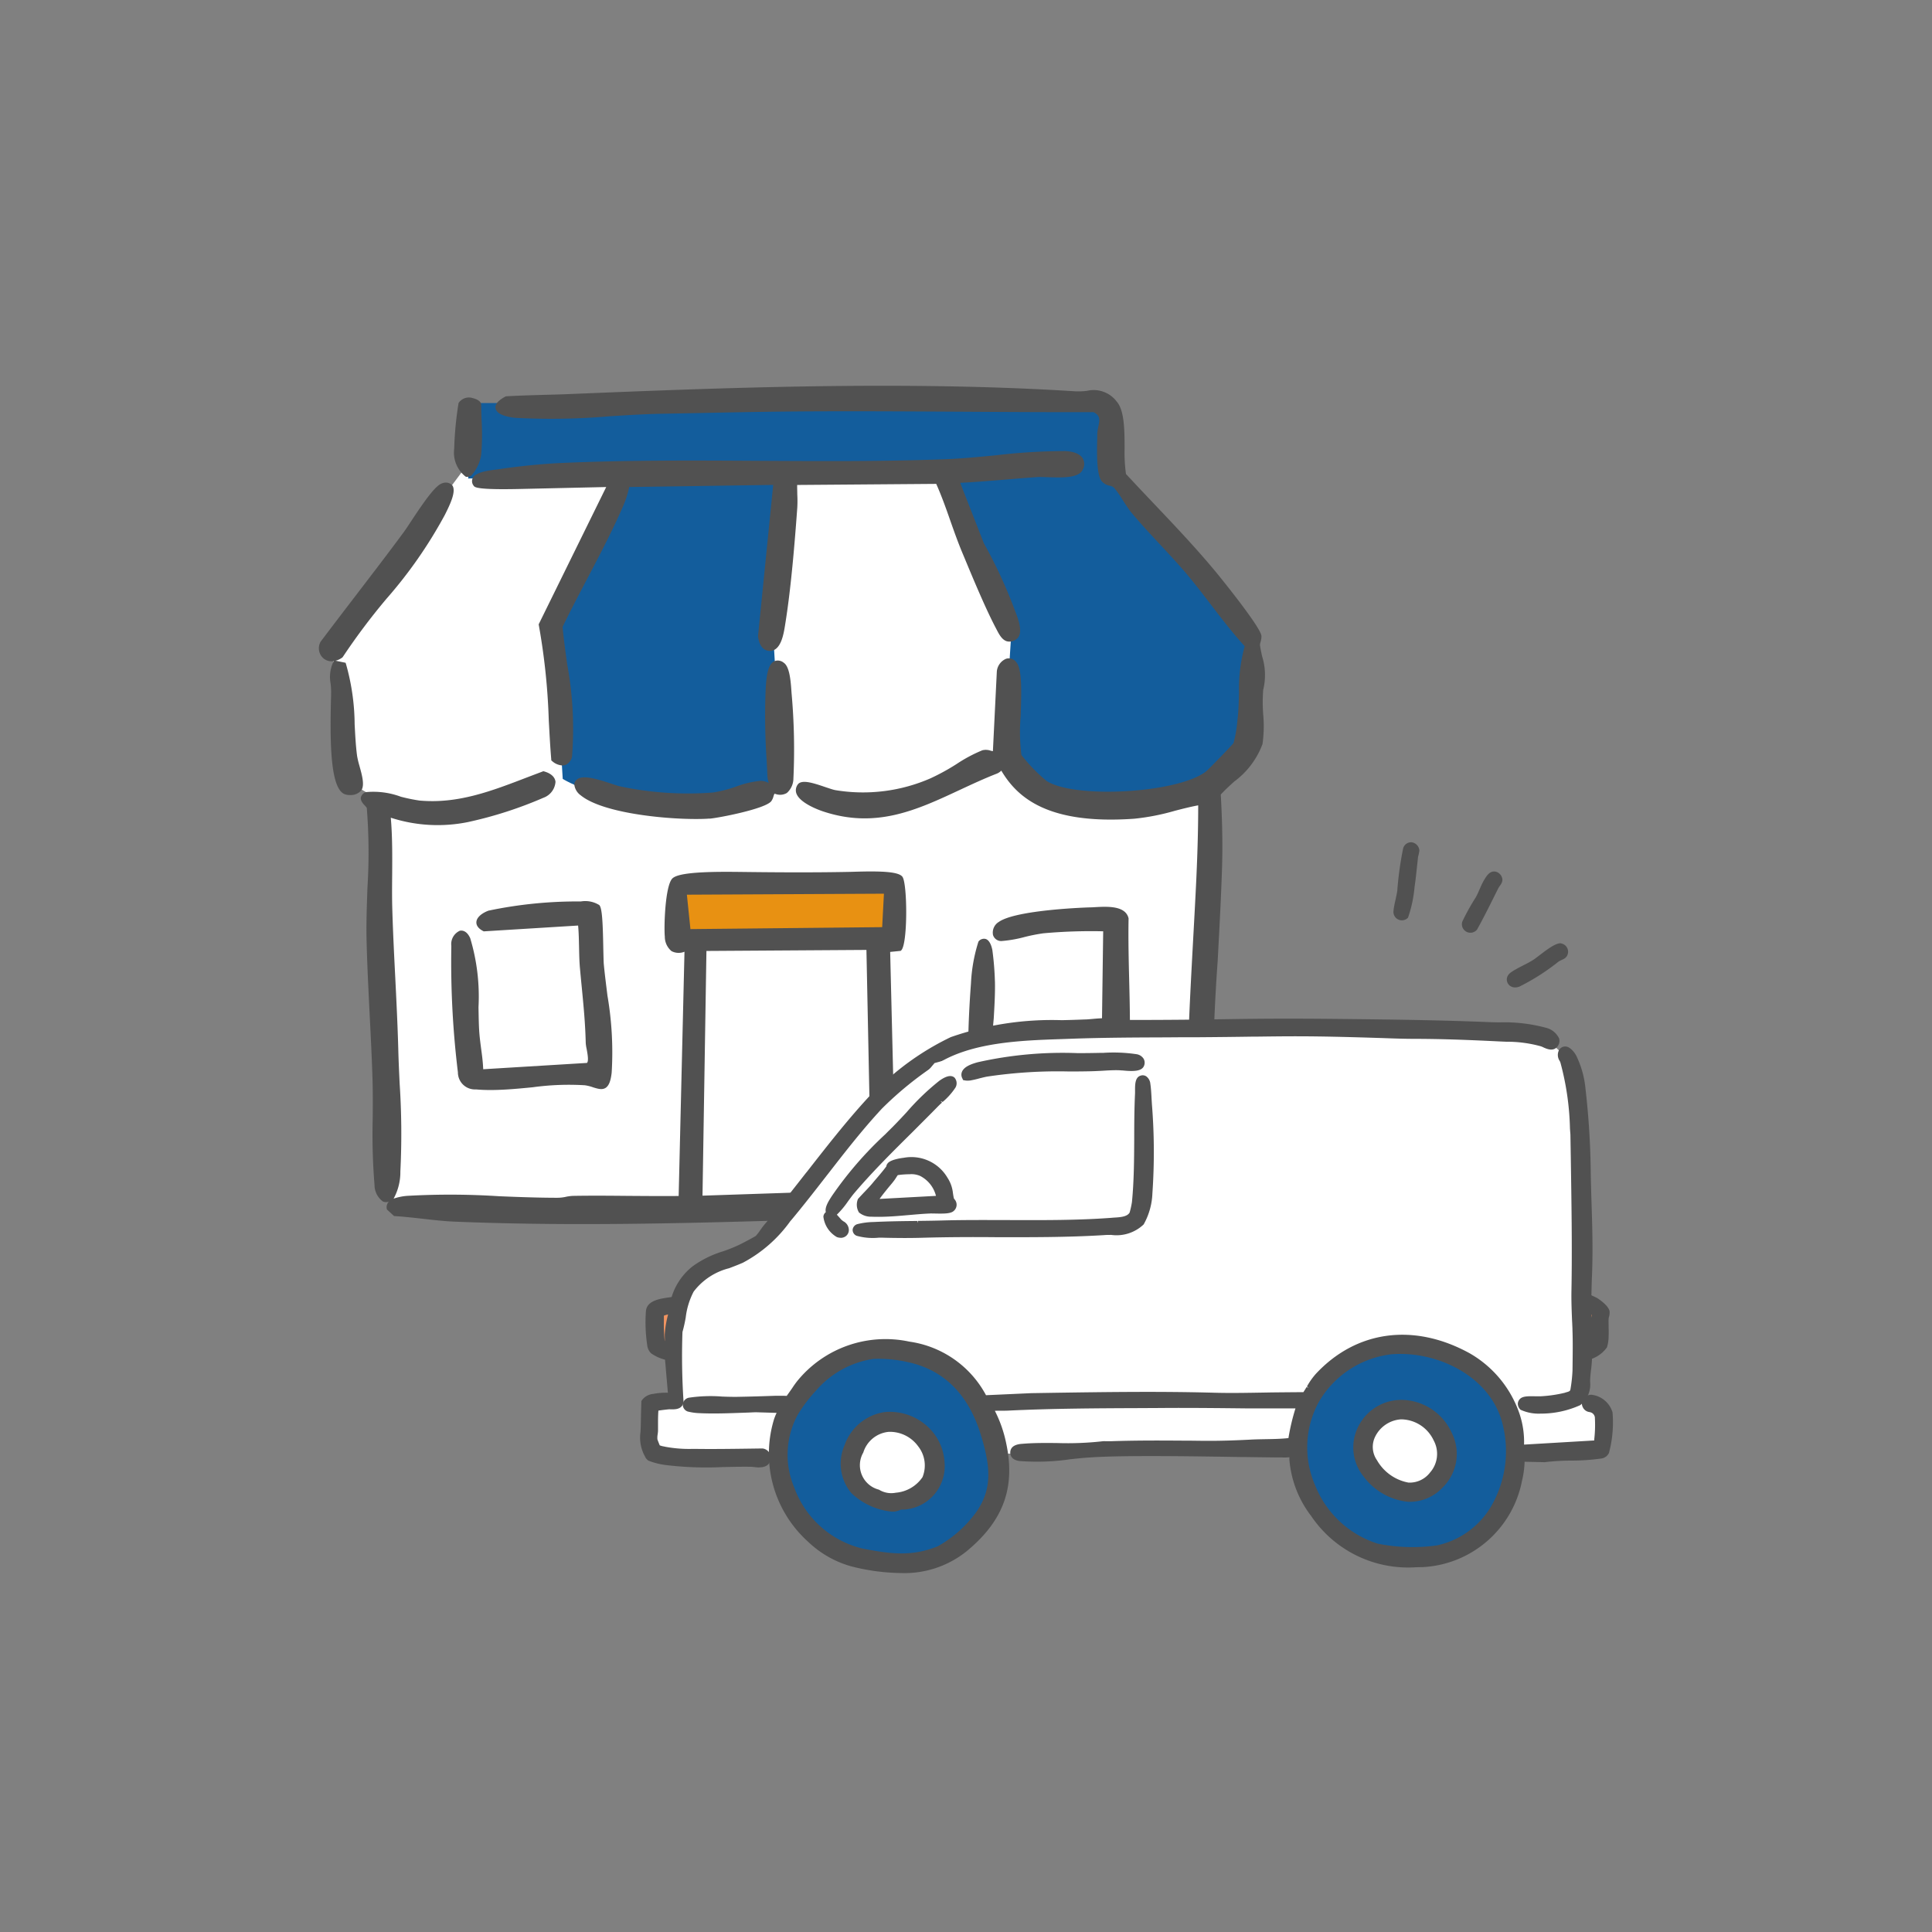
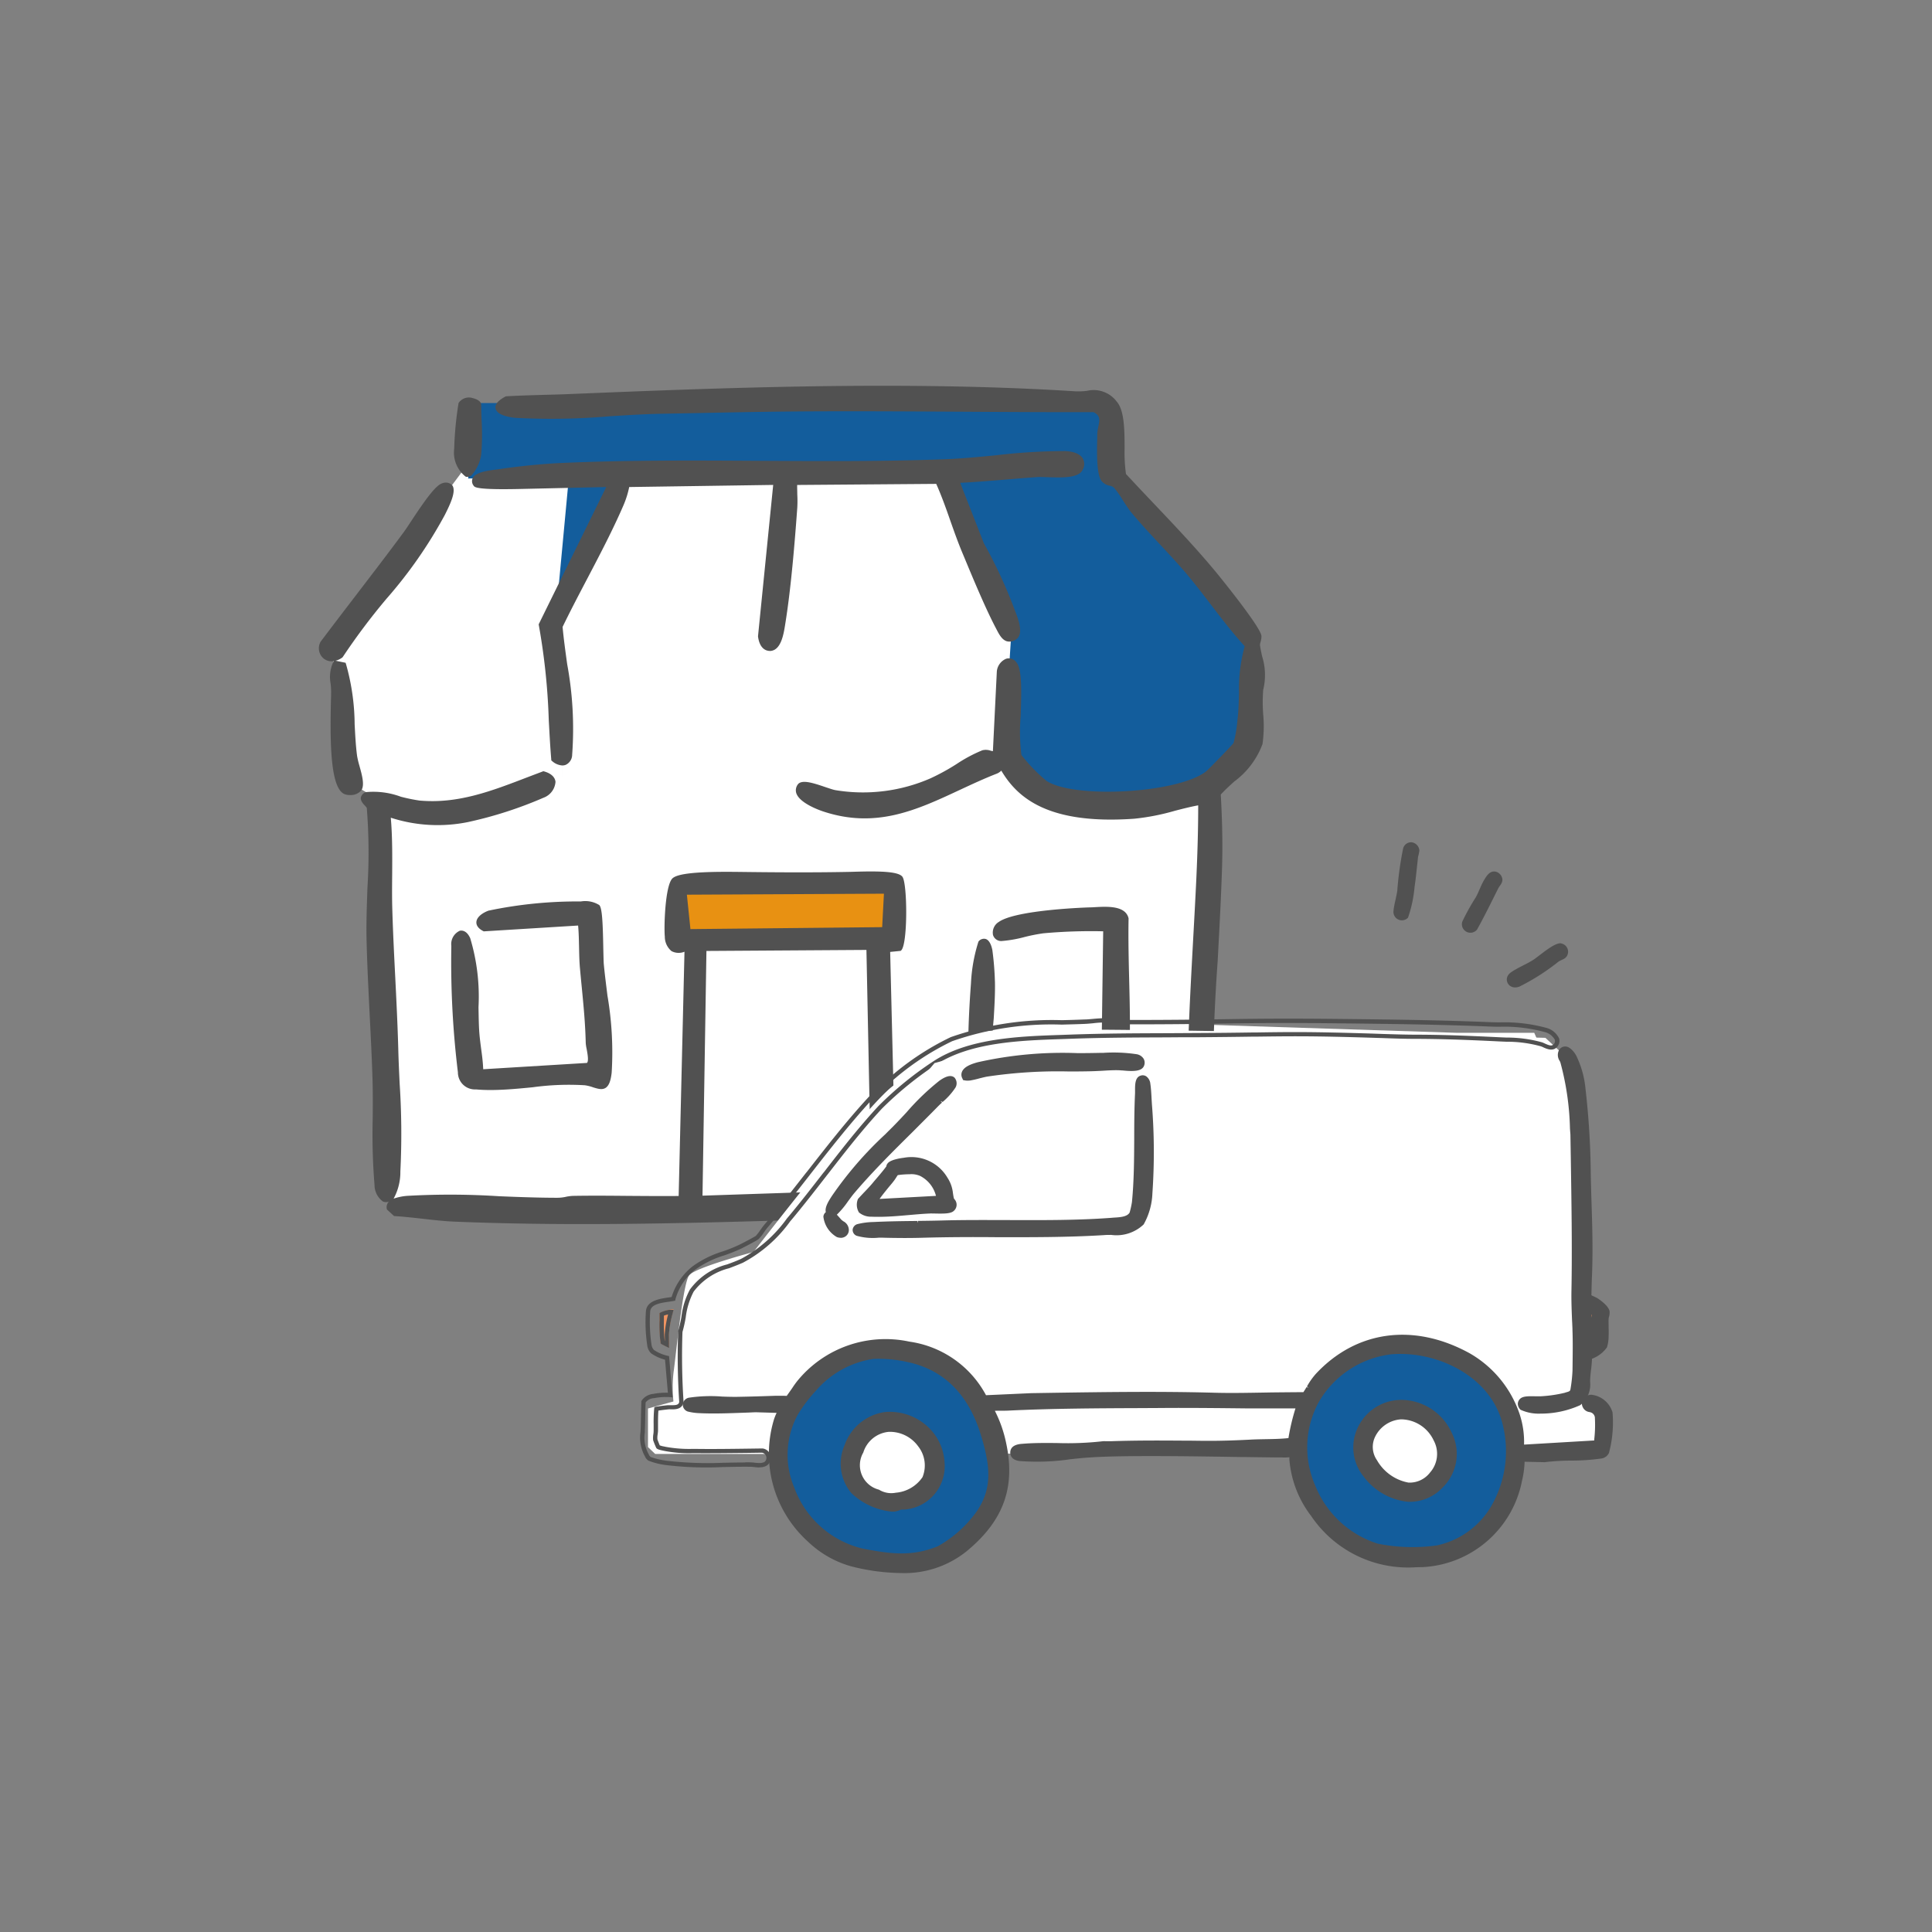
<svg xmlns="http://www.w3.org/2000/svg" width="140" height="140" viewBox="0 0 140 140">
  <rect x="0" y="0" width="140" height="140" fill="#808080" stroke="none" />
  <defs>
    <clipPath id="clip-path">
      <rect id="長方形_53685" data-name="長方形 53685" width="140" height="140" transform="translate(0.283 -0.363)" fill="#fff" stroke="#707070" stroke-width="1" />
    </clipPath>
  </defs>
  <g id="グループ_66490" data-name="グループ 66490" transform="translate(14 0.363)">
    <g id="グループ_66488" data-name="グループ 66488" transform="translate(-0.283)">
      <g id="マスクグループ_66047" data-name="マスクグループ 66047" transform="translate(-14)" clip-path="url(#clip-path)">
        <g id="グループ_66491" data-name="グループ 66491" transform="translate(23.397 27.592)">
          <path id="パス_168958" data-name="パス 168958" d="M88.031,56.45l-.924,16.964,18.595.6h5.617l1.425,3.257,1.676,22.687,1.6,1.279v2.795l-6.582.5-5.789,3.916s-4.478.929-4.975,0a33.509,33.509,0,0,0-2.435-3.254l-2.4-1.162-21.641.5s-5.731,6.927-6.525,6.708-6.924-2.326-6.924-2.326l-1.455-4.382H47.618l-.522-.5v-2.795l2.77-.766L57.781,86.33H47.1l-9.019.795L28.39,86.33l-.631-1.524V57.145S25.52,56.114,25,55.236s-.749-9.334-.749-9.334L33.889,33l43.638-1.635L80.444,33,90.49,45.248s.608,7.091,0,8.112A30.887,30.887,0,0,1,88.031,56.45Z" transform="translate(-23.255 -27.127)" fill="#fff" />
          <path id="パス_168919" data-name="パス 168919" d="M3.122.312l-.43,5.468L49.22,5.205,48.855.312Z" transform="translate(8.118 0.939)" fill="#135d9c" />
          <g id="グループ_65917" data-name="グループ 65917" transform="translate(0 0)">
            <g id="グループ_65919" data-name="グループ 65919">
-               <path id="パス_168920" data-name="パス 168920" d="M9.591,1.44,4.232,13l.674,11.144s2.931,1.891,8.832,1.891,7.045-1.839,7.045-1.839l-.622-10.458,1.152-12.3Z" transform="translate(12.757 4.341)" fill="#135d9c" />
+               <path id="パス_168920" data-name="パス 168920" d="M9.591,1.44,4.232,13l.674,11.144l-.622-10.458,1.152-12.3Z" transform="translate(12.757 4.341)" fill="#135d9c" />
              <path id="パス_168921" data-name="パス 168921" d="M11.274,2.692l4.882,11.662L15.594,23s1.148,3.352,9.791,3.352S33.819,19.3,33.819,19.3l-.209-4.781L23.293,1.335Z" transform="translate(33.985 4.024)" fill="#135d9c" />
              <rect id="長方形_53504" data-name="長方形 53504" width="15.933" height="4.01" transform="translate(25.941 35.925)" fill="#e89112" />
              <path id="パス_168922" data-name="パス 168922" d="M56.521,60.121a28.561,28.561,0,0,0,5.3.02c.578-.072,1.02-1.028,1.044-1.517a5.323,5.323,0,0,0-.145-1.124,7.728,7.728,0,0,1-.141-.879,138.922,138.922,0,0,1,.273-14.934c.116-2.18.241-4.44.313-6.664.056-1.638.024-3.408-.088-5.4.269-.3.606-.61.963-.935A5.968,5.968,0,0,0,66.1,25.966a9.3,9.3,0,0,0,.052-2.148,11.483,11.483,0,0,1,0-1.786,4.525,4.525,0,0,0-.076-2.417c-.064-.281-.12-.55-.157-.811a.722.722,0,0,1,.044-.249,1.34,1.34,0,0,0,.06-.43c-.068-.69-3.3-4.633-3.332-4.669-1.389-1.674-2.914-3.284-4.392-4.841-.7-.739-1.4-1.477-2.092-2.224a11.309,11.309,0,0,1-.1-1.827c0-1.369-.012-2.782-.574-3.424A2.09,2.09,0,0,0,53.385.366,4.98,4.98,0,0,1,52.522.4C40.122-.389,26.745.157,15.995.595c-.614.028-1.232.044-1.847.06-.935.028-1.9.052-2.854.108l-.06.02c-.538.289-.767.574-.707.863.108.522,1.132.65,1.441.678a49.051,49.051,0,0,0,6.9-.12c1.317-.08,2.557-.157,3.709-.177l2.545-.048c1.831-.04,3.661-.076,5.468-.1,4.572-.056,9.225-.024,13.725,0,3.131.02,6.363.04,9.542.032.51.257.446.574.349,1.044a3.063,3.063,0,0,0-.08.558l0,.225c-.04,1.381-.028,2.722.317,3.171a1.028,1.028,0,0,0,.582.333.691.691,0,0,1,.309.136,6.5,6.5,0,0,1,.634.9c.225.341.454.7.638.919.658.787,1.369,1.55,2.051,2.284.654.7,1.325,1.421,1.951,2.16.606.723,1.192,1.485,1.758,2.224.771,1.008,1.57,2.051,2.445,3.007a11.529,11.529,0,0,0-.413,3.372c-.016.622-.032,1.265-.1,1.871l-.012.084A9.284,9.284,0,0,1,64,25.89c-.1.149-1.819,1.923-2,2.063-2.027,1.562-9.47,2-11.542.686a11.767,11.767,0,0,1-1.827-1.887,13.273,13.273,0,0,1-.056-2.794c.06-1.77.116-3.44-.321-3.934a.669.669,0,0,0-.727-.245,1.105,1.105,0,0,0-.678.923l-.285,5.777a1.4,1.4,0,0,1-.177-.04,1.032,1.032,0,0,0-.582-.028,10.657,10.657,0,0,0-1.875,1,16,16,0,0,1-1.863,1.024,12.215,12.215,0,0,1-6.937.863c-.161-.032-.426-.124-.707-.217-.927-.317-1.61-.522-1.939-.257a.7.7,0,0,0-.177.662c.2.735,1.642,1.253,1.927,1.349,3.846,1.289,6.8-.088,9.932-1.55.871-.405,1.774-.827,2.694-1.184a.984.984,0,0,0,.313-.213c1.132,1.9,3.3,3.934,9.631,3.485a16.479,16.479,0,0,0,2.927-.57c.558-.145,1.136-.293,1.71-.4,0,1.562-.04,3.216-.136,5.331-.072,1.53-.157,3.059-.241,4.593-.277,5.106-.566,10.389-.345,15.6.024.546.116,1.164.2,1.766.024.149.044.293.064.434l-21.445.08-.418-17.182.759-.076.036-.032c.486-.43.458-4.8.1-5.327-.261-.393-1.6-.434-3.537-.373l-.313.008c-2.854.056-5.588.032-8.141,0h-.092c-2.79-.032-4.251.12-4.6.482-.53.554-.61,3.565-.542,4.2a1.361,1.361,0,0,0,.486,1.06,1.112,1.112,0,0,0,.939.044l-.422,17.7c-1.224.012-2.465,0-3.669-.008-1.309-.012-2.662-.024-3.994,0a3.205,3.205,0,0,0-.566.08A2.872,2.872,0,0,1,15,58.84c-1.321,0-2.8-.052-4.223-.112a55.229,55.229,0,0,0-6.56-.032,3.809,3.809,0,0,0-1.08.209,4.015,4.015,0,0,0,.49-1.979,55.114,55.114,0,0,0-.052-6.359c-.04-.851-.08-1.694-.1-2.529-.048-1.742-.136-3.509-.221-5.215-.08-1.574-.161-3.2-.209-4.8-.028-.863-.02-1.742-.012-2.593.008-1.353.02-2.75-.1-4.131a11.014,11.014,0,0,0,5.608.313,29.358,29.358,0,0,0,5.452-1.758,1.326,1.326,0,0,0,.875-1.152c-.016-.2-.153-.57-.831-.759l-.048-.012-.044.016-1.08.409c-2.6,1-5.054,1.955-7.852,1.7a12.425,12.425,0,0,1-1.349-.277,5.713,5.713,0,0,0-2.537-.333.557.557,0,0,0-.361.373c-.044.241.145.45.3.614a1.24,1.24,0,0,1,.128.157,41.026,41.026,0,0,1,.048,5.781c-.048,1.349-.092,2.625-.064,3.806.044,1.823.141,3.685.229,5.488.076,1.485.153,3.027.2,4.532.028.883.024,1.855.016,2.882a45.348,45.348,0,0,0,.132,4.849,1.482,1.482,0,0,0,.61,1.184.618.618,0,0,0,.438.008l-.06.06a.561.561,0,0,0-.1.458l.008.048.522.482.052,0c.65.04,1.325.116,1.979.189.775.088,1.582.181,2.348.213,3.055.124,6.146.177,9.249.177,6.09,0,12.224-.193,18.222-.381,6.082-.193,12.364-.377,18.491-.381.971,0,1.967.068,3.019.136M37.753,58.278l-12.232.409.285-17.732L37.4,40.88Zm-13.364-21.4,14.279-.072L38.54,39.23l-13.894.141Z" transform="translate(2.271 0)" fill="#515151" />
              <path id="パス_168923" data-name="パス 168923" d="M43.73,3.065c.165-.012.417,0,.711.008,1.012.036,2.268.084,2.561-.522a.841.841,0,0,0,.02-.835c-.293-.478-1.064-.53-1.3-.534a42.976,42.976,0,0,0-5,.305c-1.208.116-2.453.237-3.589.281-4.484.173-9.053.145-13.476.12-4.737-.028-9.639-.06-14.448.157-1.333.06-3.039.229-4.568.458l-.157.02c-.763.092-1.5.233-1.678.63a.525.525,0,0,0,.08.546c.068.1.2.3,3.34.229l6.259-.141L7.592,13.736l.008.052a47.025,47.025,0,0,1,.723,6.9c.052.931.1,1.895.181,2.842l0,.064.048.04a1.224,1.224,0,0,0,.755.329.693.693,0,0,0,.241-.044.81.81,0,0,0,.47-.735,25.692,25.692,0,0,0-.361-6.56c-.132-.955-.257-1.863-.333-2.7.562-1.16,1.184-2.348,1.786-3.493.919-1.754,1.871-3.565,2.642-5.359a6.755,6.755,0,0,0,.4-1.285l10.434-.153L23.485,14.6c.084.707.422,1.088.919,1.064.755-.072.939-1.232,1.04-1.855l.012-.08c.413-2.533.686-5.841.875-8.442a8.791,8.791,0,0,0,0-.976c0-.221-.012-.45-.008-.674L36.4,3.559c.393.883.723,1.811,1.036,2.71.265.751.542,1.53.855,2.28l.173.413c.646,1.554,1.534,3.681,2.256,5.046l.06.116c.173.329.381.739.747.843a.793.793,0,0,0,.626-.116c.622-.373.209-1.449-.04-2.092l-.076-.2a34.643,34.643,0,0,0-2.184-4.693L38.138,3.483c1.124-.056,2.26-.153,3.364-.241.743-.064,1.485-.124,2.228-.177" transform="translate(8.329 3.55)" fill="#515151" />
              <path id="パス_168924" data-name="パス 168924" d="M13.653,14.816a21.334,21.334,0,0,0-.185-2.272c-.04-.209-.165-.707-.49-.807a.5.5,0,0,0-.518.193,11.737,11.737,0,0,0-.542,3.031c-.136,1.794-.4,6.15.068,7.716a1.329,1.329,0,0,0,1.445.943,6.722,6.722,0,0,0,1.257-.161,6.242,6.242,0,0,1,.747-.116c.791-.06,1.614-.036,2.489-.016.686.02,1.4.036,2.083.016.185-.008.43,0,.686.02.951.052,2.132.112,2.421-.574a15.284,15.284,0,0,0,.269-2.369c.092-1.863.048-3.8,0-5.672-.036-1.473-.072-3-.044-4.5-.213-.935-1.542-.863-2.421-.815-.128.008-.245.016-.353.016-.052,0-5.375.157-6.636,1.06a.9.9,0,0,0-.413.943.622.622,0,0,0,.6.438,9.124,9.124,0,0,0,1.714-.3,13.079,13.079,0,0,1,1.329-.261,38.326,38.326,0,0,1,4.34-.145l-.141,10.434H14.572a3,3,0,0,0-.6.161c-.112.036-.253.076-.349.1a19.333,19.333,0,0,1-.056-4.364c.052-.891.108-1.811.088-2.7" transform="translate(35.328 28.347)" fill="#515151" />
              <path id="パス_168925" data-name="パス 168925" d="M12.208,21.017,4.7,21.474c-.02-.506-.084-1.012-.153-1.505-.048-.373-.1-.763-.128-1.14-.04-.518-.048-1.168-.06-1.851a14.694,14.694,0,0,0-.6-5c-.261-.578-.61-.566-.747-.542a1.057,1.057,0,0,0-.622,1.1A66,66,0,0,0,2.867,21.7a1.234,1.234,0,0,0,1.309,1.236c.345.032.694.044,1.052.044,1,0,2.043-.1,3.059-.2a19.256,19.256,0,0,1,3.774-.145,2.952,2.952,0,0,1,.61.153c.329.1.642.2.9.036.233-.153.369-.49.438-1.1a24.263,24.263,0,0,0-.305-5.576c-.1-.815-.2-1.582-.269-2.324-.012-.185-.02-.586-.032-1.056-.036-2-.088-2.983-.293-3.191a1.917,1.917,0,0,0-1.337-.261,31.306,31.306,0,0,0-6.692.666c-.526.2-.855.506-.875.823-.012.177.064.434.494.658l.04.02,6.837-.422c.048.5.056,1.036.068,1.554s.02,1.032.064,1.521.088.943.132,1.393c.128,1.325.253,2.573.289,4.043a2.742,2.742,0,0,0,.06.405c.06.317.161.851.048,1.016l-.028.028" transform="translate(7.201 28.052)" fill="#515151" />
-               <path id="パス_168926" data-name="パス 168926" d="M14.407,16.417c.618-.048,4.031-.7,4.476-1.265a1.044,1.044,0,0,0,.161-.353,1.153,1.153,0,0,1,.072-.189l.088.02a.959.959,0,0,0,.811-.076,1.419,1.419,0,0,0,.474-1.052,45.549,45.549,0,0,0-.136-6.2l-.012-.173c-.06-.9-.169-1.762-.558-2.015a.669.669,0,0,0-.694-.1c-.482.245-.57,1.216-.614,2.1l-.008.189a47.576,47.576,0,0,0,.088,4.982c.016.365.036.719.052,1.06a2.058,2.058,0,0,0,.08.442l.016.048a1.255,1.255,0,0,0-.578-.161h-.016a7.047,7.047,0,0,0-1.778.418,9.308,9.308,0,0,1-1.678.43,23.656,23.656,0,0,1-6.76-.454c-.124-.028-.333-.1-.574-.177-1.032-.345-2-.634-2.457-.357a.524.524,0,0,0-.253.393,1.117,1.117,0,0,0,.47.8c1.55,1.261,5.9,1.714,8.33,1.714.389,0,.727-.008,1-.032" transform="translate(13.891 14.952)" fill="#515151" />
              <path id="パス_168927" data-name="パス 168927" d="M2.934,22.275a6.07,6.07,0,0,1-.173-.727c-.1-.755-.136-1.534-.177-2.284a16.342,16.342,0,0,0-.63-4.384L1.926,14.8,1.2,14.651a1.3,1.3,0,0,0,.494-.237l.032-.036a46.721,46.721,0,0,1,3.163-4.215A32.929,32.929,0,0,0,9.1,4.121l.072-.141c.385-.771.771-1.63.49-2.035a.639.639,0,0,0-.694-.161c-.5.1-1.349,1.333-2.328,2.814-.217.333-.409.618-.53.779-1.1,1.493-2.256,2.995-3.364,4.444C1.866,10.97.987,12.118.12,13.27l-.02.036A.968.968,0,0,0,.34,14.495a.939.939,0,0,0,.586.2.885.885,0,0,0,.145-.016l-.028.052a2.562,2.562,0,0,0-.2,1.578,5.126,5.126,0,0,1,.036.55c0,.157,0,.373-.012.642-.08,3.248-.02,6.323.947,6.8a.993.993,0,0,0,.426.084,1,1,0,0,0,.843-.361c.229-.385.036-1.076-.149-1.746" transform="translate(0.001 5.272)" fill="#515151" />
              <path id="パス_168928" data-name="パス 168928" d="M3.268,5.932l.052.02.068,0a.5.5,0,0,0,.293-.1A2.881,2.881,0,0,0,4.4,4.33a17.6,17.6,0,0,0,.028-2.457c-.016-.4-.028-.791-.028-1.14,0-.253-.321-.418-.6-.482A.9.9,0,0,0,2.758.6a24.791,24.791,0,0,0-.317,3.312,2.212,2.212,0,0,0,.827,2.023" transform="translate(7.358 0.648)" fill="#515151" />
              <path id="パス_168929" data-name="パス 168929" d="M71.875,14.313l-2.248-2.092s-37.784-.939-40.654-.47-4.637,2.433-6.652,3.974-10.08,12.015-10.08,12.015-4.183,1.112-4.653,1.678S6.6,35.453,6.452,36.437a9.723,9.723,0,0,0,0,2.232H67.074l4.809-.024.293-1.3ZM39.924,25.726,18.359,26.2a1.246,1.246,0,0,1-.128-1.835c.851-1.084,7.86-8.543,7.86-8.543s.931-.855,3.774-1.208,9.659-.578,10.032-.538.779,7.395.779,7.395Z" transform="translate(19.245 35.029)" fill="#fff" />
              <path id="パス_168930" data-name="パス 168930" d="M24.188,17.422c3.5-.261,7.471,1.734,8.346,5.327.939,3.874-.907,8.23-5.006,9.129a13.135,13.135,0,0,1-4.448-.132c-4.3-1.261-6.7-6.676-4.464-10.666a7.338,7.338,0,0,1,5.572-3.657m.417,3.934a3.117,3.117,0,0,0-2.224,5.034c1.333,1.682,3.617,2.493,5.3.759,2.256-2.32-.064-6.062-3.071-5.793" transform="translate(53.548 52.449)" fill="#135d9c" />
              <path id="パス_168931" data-name="パス 168931" d="M14.862,17.5a10.027,10.027,0,0,1,2.581.233c2.971.63,4.685,2.694,5.544,5.5.626,2.059.943,3.89-.345,5.781a8.772,8.772,0,0,1-2.955,2.642c-2.007.815-3.585.582-5.648.181a7.263,7.263,0,0,1-5.155-4.6,6.414,6.414,0,0,1,.281-5.564,11.322,11.322,0,0,1,1.353-1.782A7.082,7.082,0,0,1,14.862,17.5m.871,4.46c-2.32.225-3.838,3.541-2.2,5.359a4.505,4.505,0,0,0,2.87,1.244c.189-.02.345-.12.5-.145.1-.016.2.012.3-.008A2.855,2.855,0,0,0,19.751,25.3a3.641,3.641,0,0,0-4.018-3.336" transform="translate(25.279 52.713)" fill="#135d9c" />
              <path id="パス_168932" data-name="パス 168932" d="M7.17,16.668a9.722,9.722,0,0,0-.341,1.758c-.016.3.036.658,0,.947,0,.044.016.072-.052.052a2.493,2.493,0,0,1-.546-.289,15.206,15.206,0,0,1-.084-2.18,2.73,2.73,0,0,1,1.024-.289" transform="translate(18.527 50.245)" fill="#f19461" />
              <path id="パス_168933" data-name="パス 168933" d="M22.891,19.428l.02-2.8a2.567,2.567,0,0,1,.6.418c.076.12-.012.405-.02.546a13.459,13.459,0,0,1-.08,1.505Z" transform="translate(69.004 50.13)" fill="#f19461" />
              <path id="パス_168934" data-name="パス 168934" d="M14.94,16.32l-4.958.265c-.008-.056.02-.084.044-.124a18.03,18.03,0,0,1,1.3-1.694c.08-.1.281-.434.345-.49a.7.7,0,0,1,.269-.068,3.369,3.369,0,0,1,1.69.112,2.347,2.347,0,0,1,1.313,2" transform="translate(30.086 42.676)" fill="#e89112" />
              <path id="パス_168935" data-name="パス 168935" d="M73.672,22.65A1.649,1.649,0,0,0,72.3,21.51a.578.578,0,0,0-.482.249.447.447,0,0,0-.008.438.44.44,0,0,0,.361.253.358.358,0,0,1,.1.028.588.588,0,0,1,.422.578,8.594,8.594,0,0,1-.044,1.538l-.016.217-5.391.325a6.413,6.413,0,0,0-.313-2.332,7.84,7.84,0,0,0-3.549-4.316c-3.974-2.18-8.069-1.634-10.959,1.465a4.905,4.905,0,0,0-.622.9c-.1.161-.2.321-.3.47l-.012,0c-.879-.008-1.819.012-2.73.028-1.289.02-2.621.044-3.846.012-3.99-.112-8.045-.048-11.971.012l-1.24.02-3.36.153-.024-.016a7.35,7.35,0,0,0-5.48-3.87,8.093,8.093,0,0,0-7.957,2.77c-.06.064-.181.237-.377.518-.149.221-.369.538-.454.638-.124,0-.249,0-.373,0-.161,0-.317,0-.474,0-.935.032-1.931.064-2.906.08-.245,0-.578-.008-.943-.02a10.665,10.665,0,0,0-2.449.08.389.389,0,0,0-.305.341.372.372,0,0,0,.253.357,3.538,3.538,0,0,0,.787.1c1.056.056,2.168.012,3.24-.028.305-.012.606-.024.9-.032l1.71.052c-.1.2-.2.418-.273.63a8.413,8.413,0,0,0,2.413,8.739,7.273,7.273,0,0,0,3.047,1.742,14.811,14.811,0,0,0,3.541.486,7.078,7.078,0,0,0,4.673-1.53c2.65-2.176,3.521-4.568,2.822-7.756a8.446,8.446,0,0,0-.911-2.461c.221-.02.47-.02.715-.02.173,0,.345,0,.506-.012,3.159-.153,6.387-.169,9.514-.181l1.566-.008c2.2-.012,5.187.02,6.311.032.269,0,.434,0,.446,0H51.07a14.412,14.412,0,0,0-.594,2.441l-.028,0-.076.016c-.562.064-1.172.076-1.758.084-.349.008-.69.012-1.028.032-2.116.1-3.147.092-4.239.076l-.277,0c-1.678-.02-3.657-.028-5.608.04-.084,0-.169,0-.261,0s-.181,0-.285,0a22.475,22.475,0,0,1-3.3.132c-.847-.008-1.722-.016-2.557.056-.2.016-.678.056-.723.413-.02.165.02.45.526.518a16.449,16.449,0,0,0,3.657-.124c.5-.056.971-.1,1.405-.132,2.453-.169,7.611-.084,11.028-.032,1.6.024,2.862.044,3.332.032a.89.89,0,0,0,.177-.024l.1-.02a1.332,1.332,0,0,1,0,.217v.128a7.565,7.565,0,0,0,1.554,4c1.923,2.662,4.291,3.745,7.929,3.641a7.587,7.587,0,0,0,7.073-6.162,6.3,6.3,0,0,0,.169-1.473l1.59.032a17.027,17.027,0,0,1,1.947-.116,14.929,14.929,0,0,0,2.176-.153.547.547,0,0,0,.417-.309,8.654,8.654,0,0,0,.249-2.854M65.117,29.6a6.2,6.2,0,0,1-3.986,2.83,13.2,13.2,0,0,1-4.376-.132,7.355,7.355,0,0,1-4.633-4.336,6.988,6.988,0,0,1,.257-6.114,7.187,7.187,0,0,1,5.46-3.581c3.336-.245,7.31,1.634,8.181,5.215a8.135,8.135,0,0,1-.9,6.118M20.239,18.608a9.928,9.928,0,0,1,2.537.233c2.682.57,4.508,2.385,5.432,5.4.694,2.264.859,3.918-.325,5.656a8.643,8.643,0,0,1-2.89,2.585c-1.947.791-3.468.582-5.564.173a7.146,7.146,0,0,1-5.042-4.508,6.224,6.224,0,0,1,.273-5.44,11.37,11.37,0,0,1,1.333-1.758,7.006,7.006,0,0,1,4.247-2.34" transform="translate(19.913 51.754)" fill="#515151" />
              <path id="パス_168936" data-name="パス 168936" d="M22.34,34.4a15.073,15.073,0,0,1-3.585-.49,7.4,7.4,0,0,1-3.107-1.778,8.574,8.574,0,0,1-2.457-8.912c.048-.128.1-.269.177-.426l-1.473-.044c-.169,0-.349.012-.534.02l-.349.012c-1.1.04-2.2.084-3.256.032a3.955,3.955,0,0,1-.835-.12.529.529,0,0,1-.353-.51.551.551,0,0,1,.422-.486,10.71,10.71,0,0,1,2.453-.084h.04c.365.016.707.02.939.02.988-.016,2.015-.048,2.9-.08.161,0,.313,0,.478,0,.1,0,.209.008.3.008.06-.084.181-.249.405-.574a6.576,6.576,0,0,1,.385-.534,8.246,8.246,0,0,1,8.1-2.822,7.485,7.485,0,0,1,5.552,3.882l3.284-.149,1.244-.02c3.926-.06,7.985-.12,11.979-.012,1.188.036,2.485.008,3.737-.012l.434-.008c.771-.008,1.574-.016,2.32-.02.076-.116.153-.241.229-.365l.161.04-.136-.08a5.124,5.124,0,0,1,.642-.915c2.939-3.159,7.114-3.717,11.148-1.5a8.035,8.035,0,0,1,3.621,4.4,6.417,6.417,0,0,1,.325,2.22l5.086-.3,0-.084a9.031,9.031,0,0,0,.048-1.513.438.438,0,0,0-.329-.446l-.068-.016a.611.611,0,0,1-.474-.337.587.587,0,0,1,.012-.586.715.715,0,0,1,.614-.329,1.8,1.8,0,0,1,1.521,1.273,8.544,8.544,0,0,1-.257,2.939.717.717,0,0,1-.534.405,15.8,15.8,0,0,1-2.2.153,16.5,16.5,0,0,0-1.931.116l-1.449-.032a6.678,6.678,0,0,1-.181,1.349,7.742,7.742,0,0,1-7.218,6.287c-.157,0-.313.008-.47.008a8.474,8.474,0,0,1-7.6-3.717,7.719,7.719,0,0,1-1.574-4.071,1.383,1.383,0,0,1,0-.145V26.01a3.444,3.444,0,0,1-.486.016c-.59,0-1.594-.016-2.8-.032l-.169,0c-3.408-.052-8.559-.141-11.016.032-.43.024-.907.076-1.4.128a16.525,16.525,0,0,1-3.693.128c-.678-.092-.678-.554-.658-.695.064-.49.666-.538.863-.55.867-.076,1.815-.064,2.573-.056a22.734,22.734,0,0,0,3.272-.132c.1-.008.173,0,.241,0h.064c.092,0,.173,0,.253,0,1.947-.068,3.934-.052,5.62-.04l.273,0c1.108.016,2.14.032,4.231-.076.337-.02.686-.024,1.036-.032.514-.008,1.152-.016,1.726-.08a15.618,15.618,0,0,1,.51-2.152H47.977c-.012,0-.177,0-.45,0l-.149,0c-1.212-.012-4.055-.048-6.158-.028l-1.566.008c-3.143.012-6.363.028-9.5.181-.165.008-.341.008-.518.008h-.068c-.128,0-.261,0-.385.008a9.209,9.209,0,0,1,.807,2.288c.711,3.252-.177,5.688-2.878,7.908A7.2,7.2,0,0,1,22.34,34.4M11.895,22.434l1.963.06-.1.217a5.784,5.784,0,0,0-.269.614,8.247,8.247,0,0,0,2.369,8.567,7.111,7.111,0,0,0,2.979,1.71c3.577.887,6.174.558,8.077-1.008,2.6-2.14,3.456-4.484,2.774-7.607a8.54,8.54,0,0,0-.9-2.413l-.12-.209.241-.024a5.87,5.87,0,0,1,.658-.024l.064,0h.008c.169,0,.337,0,.494-.008,3.151-.153,6.375-.169,9.494-.181l1.594-.008c2.112,0,4.946.016,6.158.028h.153c.269,0,.434,0,.446,0l3.432,0-.076.213a14.331,14.331,0,0,0-.586,2.413l-.02.1-.1.02-.1.024c-.606.068-1.261.076-1.786.084-.345.008-.686.016-1.02.032-2.108.1-3.143.092-4.235.076l-.293,0c-1.678-.02-3.661-.028-5.6.04-.088.008-.181,0-.273,0H37.25a1.862,1.862,0,0,0-.209,0,22.539,22.539,0,0,1-3.3.132c-.783-.008-1.686-.02-2.545.052-.253.02-.55.072-.578.281-.008.068-.036.285.393.345a16.341,16.341,0,0,0,3.613-.128c.5-.052.98-.1,1.413-.132,2.477-.169,7.631-.088,11.044-.032h.169c1.513.024,2.718.048,3.155.032a.942.942,0,0,0,.149-.02.63.63,0,0,1,.112-.024l.161-.024.016.165a1.641,1.641,0,0,1,0,.241v.1a7.5,7.5,0,0,0,1.517,3.922,8.2,8.2,0,0,0,7.35,3.585c.149,0,.3,0,.454-.008a7.429,7.429,0,0,0,6.921-6.038,5.956,5.956,0,0,0,.169-1.437l0-.165L69,26.047a15.679,15.679,0,0,1,1.943-.116,14.441,14.441,0,0,0,2.152-.153.386.386,0,0,0,.3-.217,8.344,8.344,0,0,0,.237-2.766,1.507,1.507,0,0,0-1.212-1.008.418.418,0,0,0-.349.177.278.278,0,0,0,0,.281.287.287,0,0,0,.249.173,1.147,1.147,0,0,1,.141.032.752.752,0,0,1,.514.715,8.445,8.445,0,0,1-.048,1.566l-.028.353-.132.008-5.556.329,0-.169a6.463,6.463,0,0,0-.305-2.276,7.727,7.727,0,0,0-3.481-4.231c-3.9-2.14-7.929-1.606-10.771,1.437a5.055,5.055,0,0,0-.6.863l-.028.04c-.092.153-.181.305-.277.446l-.076.064-.064.008c-.767-.008-1.594,0-2.393.02l-.43.008c-1.261.024-2.561.04-3.758.012-3.986-.112-8.037-.048-11.951.016l-1.253.02-3.4.149-.076-.044-.048-.048a7.2,7.2,0,0,0-5.367-3.8,7.945,7.945,0,0,0-7.816,2.722c-.064.068-.237.321-.361.5-.245.357-.4.57-.466.65l-.044.056h-.072c-.128,0-.253,0-.381,0h-.466c-.887.032-1.915.068-2.906.08-.241,0-.582-.008-.951-.02l-.044,0A10.249,10.249,0,0,0,7.077,22c-.116.036-.193.112-.2.2a.206.206,0,0,0,.157.2,3.234,3.234,0,0,0,.735.1c1.048.064,2.144.012,3.2-.028l.377-.016c.185,0,.369-.012.546-.016M22.429,33.293a15.406,15.406,0,0,1-2.91-.365,7.3,7.3,0,0,1-5.159-4.609,6.37,6.37,0,0,1,.281-5.568A11.174,11.174,0,0,1,16,20.964a7.145,7.145,0,0,1,4.348-2.393,9.686,9.686,0,0,1,2.581.237c2.746.582,4.613,2.433,5.548,5.5.707,2.316.875,4-.345,5.789a8.766,8.766,0,0,1-2.959,2.646,7.064,7.064,0,0,1-2.742.546M20.369,18.885a6.806,6.806,0,0,0-4.139,2.288,10.732,10.732,0,0,0-1.317,1.73,6.085,6.085,0,0,0-.265,5.307,7,7,0,0,0,4.93,4.412c2.067.4,3.569.606,5.476-.165a8.657,8.657,0,0,0,2.818-2.529c1.148-1.686.98-3.3.3-5.524-.9-2.951-2.686-4.733-5.311-5.291a9.587,9.587,0,0,0-2.493-.229m39.2,13.946a11.78,11.78,0,0,1-2.738-.261,7.53,7.53,0,0,1-4.737-4.432,7.168,7.168,0,0,1,.269-6.246,7.323,7.323,0,0,1,5.58-3.657c3.4-.261,7.463,1.67,8.35,5.331a8.3,8.3,0,0,1-.923,6.238,6.339,6.339,0,0,1-4.087,2.9,8.95,8.95,0,0,1-1.714.128m-1.02-14.307c-.2,0-.389.008-.586.02a7.025,7.025,0,0,0-5.327,3.5,6.866,6.866,0,0,0-.253,5.978,7.224,7.224,0,0,0,4.536,4.247,12.725,12.725,0,0,0,4.3.128A6.025,6.025,0,0,0,65.1,29.64a7.966,7.966,0,0,0,.883-6c-.8-3.3-4.3-5.118-7.439-5.118" transform="translate(19.795 51.633)" fill="#515151" />
-               <path id="パス_168937" data-name="パス 168937" d="M14.508,42.639l-.98.016c-1.24.016-2.525.032-3.778.02l-.293,0a9.13,9.13,0,0,1-1.975-.157L7.4,42.5a1.176,1.176,0,0,1-.43-.136,5.1,5.1,0,0,1-.2-.518,1.6,1.6,0,0,1,.016-.389,2.089,2.089,0,0,0,.024-.273c0-.149,0-.3,0-.45,0-.369,0-.751.036-1.124.2-.04.7-.1.863-.112a1.288,1.288,0,0,1,.177,0c.281,0,.707.016.775-.369a49.761,49.761,0,0,1-.076-5.106c.092-.317.165-.678.237-1.064a5.429,5.429,0,0,1,.59-1.919,4.731,4.731,0,0,1,2.621-1.746c.329-.12.666-.249,1.016-.4a9.971,9.971,0,0,0,3.392-2.983l.052-.06c.887-1.06,1.746-2.164,2.577-3.236,1.265-1.63,2.573-3.312,4-4.853a25.4,25.4,0,0,1,3.934-3.2c2.541-1.67,6.25-1.794,9.233-1.891l.67-.024c2.356-.084,4.749-.092,7.061-.1.686,0,1.369,0,2.055-.008,1.843-.012,3.159-.032,4.263-.048,2.6-.036,4.031-.056,8.434.08l.666.024c.8.028,1.63.056,2.437.056,1.971,0,3.886.08,6.158.189l.466.02a9.349,9.349,0,0,1,2.537.341c.06.02.128.052.2.084.245.112.618.281.843-.036a.46.46,0,0,0,.072-.434,1.265,1.265,0,0,0-.771-.642,11.453,11.453,0,0,0-3.344-.4c-.265-.008-.526-.012-.783-.024-3.545-.141-7-.189-10.823-.229-4.071-.044-6.134-.016-8.527.02-1.738.024-3.705.056-6.752.056a5.453,5.453,0,0,1-.9-.068,6.428,6.428,0,0,0-.719-.068,7.605,7.605,0,0,0-.992.052c-.209.02-.418.04-.614.048-.558.024-1.108.036-1.654.052a22.154,22.154,0,0,0-8,1.212A19.5,19.5,0,0,0,23.649,15.9a14.01,14.01,0,0,0-1.357,1.281c-1.57,1.71-3.023,3.565-4.424,5.363-1,1.281-2.039,2.609-3.107,3.87-.068.08-.157.2-.249.329a3.271,3.271,0,0,1-.353.454c-.1.08-.971.542-1.228.666a11.125,11.125,0,0,1-1.208.486A7.2,7.2,0,0,0,9.554,29.42a4.286,4.286,0,0,0-1.469,2.224c-.1.02-.221.036-.345.056-.6.084-1.433.2-1.493.843a11.107,11.107,0,0,0,.092,2.417.858.858,0,0,0,.229.51,3.117,3.117,0,0,0,1.056.454L7.86,38.6a4.507,4.507,0,0,0-1.192.076,1,1,0,0,0-.731.385l-.02.036v.036c-.016.345-.02.686-.028,1.032,0,.245-.008.494-.016.743,0,.149-.012.281-.02.405a2.692,2.692,0,0,0,.305,1.666.61.61,0,0,0,.2.249,6.859,6.859,0,0,0,1.257.3,25.621,25.621,0,0,0,4.187.136c.67-.016,1.3-.028,1.919-.02.064,0,.141.012.221.02a3.3,3.3,0,0,0,.369.028c.293,0,.594-.072.662-.418a.523.523,0,0,0-.462-.642M7.616,34.57c0,.128.012.261.008.381-.112-.052-.257-.128-.321-.169a10.6,10.6,0,0,1-.076-1.594c0-.145,0-.285,0-.43a1.99,1.99,0,0,1,.658-.181l.016,0,0,.016a7.952,7.952,0,0,0-.285,1.546,3.931,3.931,0,0,0,0,.434" transform="translate(17.595 34.522)" fill="#515151" />
              <path id="パス_168938" data-name="パス 168938" d="M14.425,43.975a2.882,2.882,0,0,1-.389-.032c-.092-.008-.153-.016-.2-.016-.578-.008-1.2,0-1.847.016h-.128a24.4,24.4,0,0,1-4.151-.136,5.25,5.25,0,0,1-1.313-.325.7.7,0,0,1-.253-.309,2.8,2.8,0,0,1-.325-1.742l.008-.092c0-.1.012-.2.012-.309.008-.245.012-.49.016-.731.008-.361.016-.7.028-1.048l0-.08.04-.068a1.152,1.152,0,0,1,.831-.458,4.778,4.778,0,0,1,1.052-.084L7.6,36.167a3.052,3.052,0,0,1-1.008-.462.966.966,0,0,1-.285-.6,11.287,11.287,0,0,1-.092-2.461c.072-.759,1-.891,1.614-.984l.249-.036a4.5,4.5,0,0,1,1.5-2.208,7.433,7.433,0,0,1,2.216-1.1,10.889,10.889,0,0,0,1.188-.478c.325-.157,1.112-.578,1.2-.646a3.314,3.314,0,0,0,.309-.4c.112-.157.2-.281.273-.369,1.052-1.236,2.071-2.541,3.055-3.8l.052-.06c1.4-1.79,2.842-3.645,4.428-5.371a13.514,13.514,0,0,1,1.377-1.3,19.544,19.544,0,0,1,4.629-3.1,22.241,22.241,0,0,1,8.049-1.228c.546-.012,1.092-.028,1.654-.052.193,0,.393-.024.594-.04.309-.032.69-.052,1.02-.06.249.012.478.04.694.064l.193.028a3.349,3.349,0,0,0,.715.044c3.139,0,5.147-.028,6.76-.052,2.413-.036,4.476-.064,8.531-.02,3.826.04,7.282.084,10.823.229.2.008.393.012.594.016l.193,0a11.61,11.61,0,0,1,3.384.413,1.434,1.434,0,0,1,.875.743.642.642,0,0,1-.1.574c-.305.422-.8.189-1.036.084a1.207,1.207,0,0,0-.177-.076,9.122,9.122,0,0,0-2.5-.333l-.466-.02c-2.26-.112-4.167-.185-6.154-.189-.771,0-1.562-.028-2.328-.056l-.779-.024c-4.42-.136-5.845-.112-8.43-.08l-.257,0c-1.052.016-2.3.032-4.006.044-.682,0-1.369,0-2.055.008-2.328.008-4.713.016-7.053.1l-.67.024c-2.963.1-6.652.217-9.153,1.863a25.058,25.058,0,0,0-3.906,3.179c-1.4,1.505-2.682,3.155-3.922,4.753l-.068.084c-.843,1.088-1.7,2.188-2.581,3.244l-.056.06a9.962,9.962,0,0,1-3.444,3.023c-.345.153-.678.277-1,.4a4.652,4.652,0,0,0-2.569,1.694A5.392,5.392,0,0,0,9.1,33.1a10.187,10.187,0,0,1-.237,1.06,50.3,50.3,0,0,0,.08,5.07c-.092.554-.626.538-.931.534a1.059,1.059,0,0,0-.161,0c-.149.016-.51.056-.731.092-.028.329-.028.666-.028.992v.454c0,.092-.016.189-.028.285a1.373,1.373,0,0,0-.016.353c.008.032.124.333.169.434a1.6,1.6,0,0,0,.325.084l.088.02a9.417,9.417,0,0,0,1.923.153h.317c1.188.016,2.425,0,3.613-.016l1.16-.016.02,0a.677.677,0,0,1,.582.823c-.076.361-.353.546-.819.546m-1.008-.365a5.852,5.852,0,0,1,.626.02,2.573,2.573,0,0,0,.381.032c.4,0,.482-.149.514-.3a.374.374,0,0,0-.329-.45l-1.12.016c-1.192.012-2.425.028-3.625.02l-.293,0a9.33,9.33,0,0,1-2-.161l-.076-.016c-.345-.068-.47-.116-.53-.2A5.819,5.819,0,0,1,6.738,42a1.74,1.74,0,0,1,.016-.442,1.846,1.846,0,0,0,.02-.257c0-.149,0-.3,0-.446a10.973,10.973,0,0,1,.04-1.144L6.83,39.6l.116-.024c.2-.04.711-.1.875-.112.052,0,.124,0,.193,0,.405.008.578-.028.614-.237a49.229,49.229,0,0,1-.076-5.086l0-.04a10.126,10.126,0,0,0,.237-1.044,5.418,5.418,0,0,1,.618-1.979A4.819,4.819,0,0,1,12.1,29.262c.341-.124.67-.249,1.008-.4a9.838,9.838,0,0,0,3.332-2.939l.056-.064c.879-1.048,1.73-2.144,2.557-3.212l.084-.1c1.244-1.606,2.529-3.26,3.938-4.773a24.958,24.958,0,0,1,3.966-3.228c2.573-1.694,6.307-1.815,9.309-1.915l.67-.024c2.348-.084,4.733-.092,7.037-.1l2.083-.012c1.7-.008,2.951-.024,4-.04l.261,0c2.593-.04,4.018-.056,8.442.08l.783.028c.763.024,1.55.048,2.316.052,1.991,0,3.906.08,6.17.189l.462.02a9.48,9.48,0,0,1,2.577.345c.056.02.12.048.189.08.357.161.542.217.682.028a.331.331,0,0,0,.052-.3,1.143,1.143,0,0,0-.678-.538,11.266,11.266,0,0,0-3.284-.4l-.2,0c-.2,0-.4-.008-.6-.016-3.537-.141-6.993-.189-10.815-.229-4.059-.048-6.114-.02-8.495.016-1.642.028-3.649.056-6.784.056a5.38,5.38,0,0,1-.763-.048l-.189-.024a5.788,5.788,0,0,0-.666-.06,6.538,6.538,0,0,0-.971.052c-.221.02-.426.04-.622.048-.558.024-1.112.036-1.658.052a21.821,21.821,0,0,0-7.941,1.2,19.179,19.179,0,0,0-4.54,3.047A13.944,13.944,0,0,0,22.522,17.4c-1.574,1.718-3.019,3.569-4.412,5.351l-.048.064c-.988,1.265-2.011,2.569-3.063,3.81-.068.08-.153.2-.237.321a2.81,2.81,0,0,1-.385.482c-.124.112-1.168.646-1.261.69a12.323,12.323,0,0,1-1.224.49,7.157,7.157,0,0,0-2.12,1.044,4.133,4.133,0,0,0-1.417,2.136l-.016.1-.1.02c-.1.02-.225.036-.353.056-.723.1-1.317.225-1.361.7a11.222,11.222,0,0,0,.088,2.373.742.742,0,0,0,.181.422,2.969,2.969,0,0,0,.98.422l.116.02.012.116L8.151,38.9l-.189-.02a4.533,4.533,0,0,0-1.148.072.821.821,0,0,0-.622.313c-.012.337-.02.682-.028,1.024,0,.253-.008.5-.016.747l-.012.321,0,.088a2.463,2.463,0,0,0,.285,1.582.436.436,0,0,0,.145.193,5.462,5.462,0,0,0,1.184.273,26,26,0,0,0,4.107.141l.128,0c.494-.012.971-.02,1.437-.02m-5.528-8.3-.217-.1c-.116-.056-.265-.136-.341-.181l-.056-.04-.008-.068a9.921,9.921,0,0,1-.076-1.614v-.522l.08-.044a2.059,2.059,0,0,1,.7-.2l.044,0h.2l-.064.249a7.977,7.977,0,0,0-.269,1.477c-.008.128,0,.269,0,.413l0,.068c0,.112.008.225,0,.329Zm-.325-.51.016.012v-.056l0-.064.157,0-.157,0c0-.157-.012-.309,0-.446a7.533,7.533,0,0,1,.237-1.361,1.419,1.419,0,0,0-.305.088v.333a10.907,10.907,0,0,0,.06,1.493" transform="translate(17.477 34.407)" fill="#515151" />
              <path id="パス_168939" data-name="パス 168939" d="M24.757,12.928a20.27,20.27,0,0,1,.7,4.825l.032.446.024,1.658c.052,3.147.108,6.4.048,9.607-.012.743.02,1.489.048,2.212.008.221.02.446.028.67.024.743.016,1.505.008,2.24l0,.7a10.458,10.458,0,0,1-.157,1.4c-.048.229-.181.273-.466.349l-.052.012a9.209,9.209,0,0,1-1.819.265c-.068,0-.177,0-.3,0-.522-.012-.9-.012-1.06.141a.344.344,0,0,0-.112.257.432.432,0,0,0,.153.3A3.282,3.282,0,0,0,23,38.255l.132,0a6.866,6.866,0,0,0,2.818-.586A1.726,1.726,0,0,0,26.6,36.1c0-.12.008-.249.02-.377.012-.165.032-.329.048-.494a7.944,7.944,0,0,0,.072-.879l.072-.036c.474-.245.907-.486,1.024-.759a2.557,2.557,0,0,0,.1-.751c.012-.217.008-.446,0-.666,0-.2-.012-.393,0-.582a1.391,1.391,0,0,1,.036-.189,1.172,1.172,0,0,0,.04-.321c-.032-.357-.823-.863-.831-.867a2.128,2.128,0,0,0-.193-.1,1.7,1.7,0,0,1-.3-.157l.012-.47c0-.273.012-.542.02-.815.092-2.055.032-3.91-.032-5.869-.02-.574-.032-1.14-.048-1.71a56.466,56.466,0,0,0-.377-6.166,6.683,6.683,0,0,0-.662-2.356c-.032-.06-.329-.562-.658-.57a.342.342,0,0,0-.305.181.612.612,0,0,0,.048.634,1.512,1.512,0,0,1,.064.149M26.7,33.221l.016-2.276a3.258,3.258,0,0,1,.329.245.775.775,0,0,1-.016.281,1.185,1.185,0,0,0-.024.181L26.989,32a8.614,8.614,0,0,1-.06,1.068Z" transform="translate(65.347 36.064)" fill="#515151" />
              <path id="パス_168940" data-name="パス 168940" d="M23.253,38.534l-.141,0a3.154,3.154,0,0,1-1.269-.281.612.612,0,0,1-.2-.418.52.52,0,0,1,.161-.373c.2-.2.594-.2,1.172-.185l.088,0c.084,0,.153,0,.2,0a9.572,9.572,0,0,0,1.786-.257L25.1,37c.289-.076.329-.1.357-.229a10.883,10.883,0,0,0,.149-1.373l.008-.7c.008-.759.016-1.5-.012-2.232,0-.153-.012-.305-.016-.454l-.012-.217c-.028-.682-.06-1.453-.044-2.216.056-3.191,0-6.435-.048-9.574l-.028-1.69-.032-.434a19.883,19.883,0,0,0-.694-4.793v0a.822.822,0,0,0-.048-.108.774.774,0,0,1-.048-.8.528.528,0,0,1,.45-.253c.418.008.751.582.787.65a6.916,6.916,0,0,1,.678,2.413,57.923,57.923,0,0,1,.381,6.182c.012.57.028,1.136.044,1.706.064,1.963.128,3.814.036,5.885-.012.269-.016.538-.024.807l-.008.385a1.807,1.807,0,0,0,.193.092c.092.044.173.08.225.112,0,0,.859.53.9.984a1.176,1.176,0,0,1-.036.353l-.012.048a.58.58,0,0,0-.024.132c-.008.185,0,.377,0,.57v.064c.008.2.012.413,0,.618a2.675,2.675,0,0,1-.12.8,2.294,2.294,0,0,1-1.084.827c-.008.261-.036.522-.064.771l-.008.048c-.016.157-.036.309-.048.47-.008.1-.012.2-.016.293v.08a1.893,1.893,0,0,1-.715,1.7,6.934,6.934,0,0,1-2.91.614m-.63-.951a1.141,1.141,0,0,0-.606.1.194.194,0,0,0-.06.145.263.263,0,0,0,.1.189,3.047,3.047,0,0,0,1.072.2c.04,0,.084.008.128.008a6.927,6.927,0,0,0,2.722-.554,1.585,1.585,0,0,0,.59-1.449l0-.084q0-.151.012-.313c.012-.161.032-.317.052-.482l.161-.028-.157-.016a7.167,7.167,0,0,0,.064-.831v-.1l.157-.08c.337-.173.851-.438.951-.678a3.046,3.046,0,0,0,.1-.7c.012-.2.008-.4,0-.594l0-.06c0-.2-.008-.4,0-.594a.894.894,0,0,1,.032-.185l.165-.016-.153-.032a1.316,1.316,0,0,0,.032-.257c-.02-.213-.542-.614-.755-.747a1.048,1.048,0,0,0-.177-.084,1.3,1.3,0,0,1-.337-.189l-.056-.044.012-.546c0-.269.012-.538.024-.811.088-2.063.028-3.906-.036-5.865-.016-.57-.032-1.136-.044-1.706a57.19,57.19,0,0,0-.377-6.15,6.628,6.628,0,0,0-.642-2.3c-.088-.157-.333-.486-.526-.486h-.008a.193.193,0,0,0-.165.1c-.092.149-.036.289.056.478a1.464,1.464,0,0,1,.076.177,20.331,20.331,0,0,1,.707,4.853l.032.45.028,1.666c.052,3.171.1,6.419.048,9.615-.012.755.016,1.521.048,2.2L25.9,32c.008.153.012.305.016.458.028.739.02,1.481.012,2.244l-.008.7a11.163,11.163,0,0,1-.157,1.437c-.072.329-.309.393-.582.462l-.048.016a9.862,9.862,0,0,1-1.851.269,2.146,2.146,0,0,1-.229,0h-.084c-.108-.008-.229-.008-.345-.008m4.035-3.958.02-2.85.241.157a3.3,3.3,0,0,1,.357.269l.024.032c.036.068.036.161,0,.381a1.156,1.156,0,0,0-.024.165c0,.112,0,.233-.008.349v.06c-.012.337-.02.686-.064,1.028l-.008.072Zm.329-2.26,0,.229,0-.016.028-.193-.028-.02" transform="translate(65.23 35.95)" fill="#515151" />
              <path id="パス_168941" data-name="パス 168941" d="M8.951,26.143l.494-3.22,8.177-9.739,4.572-1.277,14.484.124L34.82,27.5Z" transform="translate(26.983 35.896)" fill="#fff" />
              <path id="パス_168942" data-name="パス 168942" d="M9.876,23.818a4.719,4.719,0,0,0,1.5.12h.008c.141,0,.265,0,.345,0,.462.012.935.02,1.425.02.466,0,.951-.008,1.457-.02,1.742-.044,3.521-.04,5.239-.04,2.581.008,5.247.008,7.856-.149.173-.012.353-.012.534-.016a2.731,2.731,0,0,0,2.236-.7,4.842,4.842,0,0,0,.6-2.164,43.437,43.437,0,0,0-.036-6.447c-.012-.128-.02-.265-.028-.405-.02-.357-.04-.727-.088-1.044a.606.606,0,0,0-.221-.442.34.34,0,0,0-.281-.032c-.305.092-.293.6-.285.971v.161c-.056,1.088-.06,2.192-.064,3.26,0,1.521-.012,3.1-.165,4.637a5.737,5.737,0,0,1-.181.807c-.2.4-.807.434-1.293.466l-.185.012c-2.461.181-4.982.169-7.423.161-1.521-.008-3.1-.012-4.641.028-.65.016-1.3.024-1.955.032-1.048.012-2.132.028-3.191.076a6.251,6.251,0,0,0-1.128.145c-.2.084-.241.2-.245.273s.028.193.2.289" transform="translate(29.152 37.635)" fill="#515151" />
              <path id="パス_168943" data-name="パス 168943" d="M13.274,24.238c-.494,0-.967-.008-1.433-.02a2.921,2.921,0,0,0-.337,0,4.332,4.332,0,0,1-1.586-.141.462.462,0,0,1-.285-.434.475.475,0,0,1,.341-.409,5.22,5.22,0,0,1,1.168-.153c1.06-.052,2.132-.068,3.171-.076l.044.153V23c.65-.008,1.3-.016,1.947-.036,1.5-.036,2.987-.028,4.645-.024h.072c2.413.008,4.91.02,7.338-.161l.185-.016c.45-.024,1-.056,1.164-.377a6.3,6.3,0,0,0,.165-.751c.149-1.509.157-3.055.165-4.548v-.072c0-1.08.008-2.18.06-3.272l0-.08,0-.072c0-.422-.016-.992.4-1.116a.47.47,0,0,1,.409.048.753.753,0,0,1,.3.546c.048.317.068.67.088,1.064l.024.4a43.273,43.273,0,0,1,.036,6.475,4.946,4.946,0,0,1-.634,2.248,2.85,2.85,0,0,1-2.352.759c-.181,0-.361,0-.534.016-2.678.165-5.424.153-7.86.149-1.718-.016-3.5-.008-5.239.04-.506.016-.988.02-1.457.02m-1.61-.337c.076,0,.141,0,.189,0,.9.024,1.843.032,2.87,0,1.746-.044,3.529-.044,5.247-.04,2.429.008,5.171.016,7.844-.149.177-.012.361-.012.542-.016a2.6,2.6,0,0,0,2.12-.646,4.781,4.781,0,0,0,.566-2.071,44.283,44.283,0,0,0-.036-6.427c-.012-.132-.02-.269-.028-.409-.02-.385-.04-.731-.084-1.028a.5.5,0,0,0-.153-.333.174.174,0,0,0-.157-.012c-.185.052-.177.526-.169.807v.181c-.056,1.08-.06,2.18-.064,3.244v.08c-.008,1.5-.012,3.055-.169,4.58a5.709,5.709,0,0,1-.193.859c-.245.482-.9.518-1.425.554l-.185.008c-2.441.181-4.946.169-7.358.165H20.95c-1.646-.008-3.139-.016-4.637.028-.646.016-1.3.024-1.951.032h-.044c-1.036.016-2.1.028-3.151.076a5.108,5.108,0,0,0-1.076.132c-.088.036-.145.088-.145.132,0,.064.064.116.12.145a5.439,5.439,0,0,0,1.429.1Z" transform="translate(29.038 37.516)" fill="#515151" />
              <path id="パス_168944" data-name="パス 168944" d="M16.488,16.828c-.04-.169-.06-.305-.08-.43a2.329,2.329,0,0,0-.369-1.036,2.9,2.9,0,0,0-3.019-1.373c-.016,0-.871.1-1.06.345a.43.43,0,0,0-.08.173l-.016.044c-.241.333-.578.727-.879,1.076l-.136.161c-.2.229-.405.45-.614.666-.141.149-.281.3-.426.462-.145.185-.008.686.068.787.165.209.731.241.795.245q.253.012.506.012c.727,0,1.457-.068,2.172-.132.506-.044,1.032-.088,1.534-.112.08,0,.209,0,.357,0a2.34,2.34,0,0,0,1.265-.132.441.441,0,0,0,.04-.658.537.537,0,0,1-.056-.1m-.984-.08-4.564.245a13.025,13.025,0,0,1,.867-1.144c.12-.145.237-.285.345-.422.036-.044.092-.128.149-.217s.149-.225.169-.245a.725.725,0,0,1,.2-.04,6.9,6.9,0,0,1,.771-.052,1.8,1.8,0,0,1,.831.149A2.27,2.27,0,0,1,15.5,16.748" transform="translate(29.373 42.108)" fill="#515151" />
              <path id="パス_168945" data-name="パス 168945" d="M11.292,18.232c-.169,0-.341,0-.514-.008a1.358,1.358,0,0,1-.907-.309A1.08,1.08,0,0,1,9.8,16.94c.153-.173.3-.325.438-.474l.048-.048c.189-.2.381-.4.558-.61l.136-.165c.329-.381.642-.747.875-1.064a.4.4,0,0,1,.1-.225c.229-.289,1.068-.389,1.164-.4A3.032,3.032,0,0,1,16.286,15.4a2.494,2.494,0,0,1,.393,1.092c.016.116.036.249.072.409l.04.056a.589.589,0,0,1-.068.863c-.217.185-.682.189-1.377.173-.161,0-.265-.008-.341,0-.49.02-.98.064-1.53.112-.723.064-1.457.128-2.184.128m2.292-3.986a4.1,4.1,0,0,0-.434.02,2.121,2.121,0,0,0-.955.285.273.273,0,0,0-.048.112.243.243,0,0,1-.056.116c-.225.309-.538.682-.875,1.068l-.132.161c-.185.213-.377.418-.574.626l-.048.048c-.141.145-.281.293-.422.458a.9.9,0,0,0,.076.582,1.088,1.088,0,0,0,.67.185,19.971,19.971,0,0,0,2.65-.112c.566-.052,1.064-.1,1.554-.116.076,0,.193,0,.333,0a2.756,2.756,0,0,0,1.2-.1c.169-.145.136-.265.012-.45a.413.413,0,0,1-.08-.157,4.422,4.422,0,0,1-.08-.442,2.285,2.285,0,0,0-.349-.976,2.644,2.644,0,0,0-2.437-1.317m-2.826,3.035.165-.257a11.645,11.645,0,0,1,.883-1.156c.116-.145.233-.285.337-.417l.145-.2s.141-.221.181-.265l.032-.028a.75.75,0,0,1,.265-.064,6.97,6.97,0,0,1,.787-.052,1.975,1.975,0,0,1,.907.165,2.448,2.448,0,0,1,1.317,1.859l.008.157Zm1.923-2.063c-.036.048-.092.136-.132.2-.064.1-.124.185-.161.229-.1.136-.221.277-.345.422-.233.289-.478.586-.682.875l4.087-.221a2.231,2.231,0,0,0-1.14-1.441,1.569,1.569,0,0,0-.755-.128,6.784,6.784,0,0,0-.755.048.945.945,0,0,0-.116.02" transform="translate(29.258 41.988)" fill="#515151" />
              <path id="パス_168946" data-name="パス 168946" d="M10.66,21.313c.153-.2.3-.405.43-.562,1.325-1.558,2.814-3.043,4.259-4.476q.921-.915,1.827-1.835c.088-.088.2-.2.325-.309a5.141,5.141,0,0,0,.927-1.032.478.478,0,0,0-.04-.526c-.221-.193-.59.024-.887.229a16.923,16.923,0,0,0-2.356,2.256c-.293.321-.574.622-.827.879-.229.233-.47.474-.715.715a26.584,26.584,0,0,0-3.882,4.5l-.048.072c-.193.305-.5.8-.305,1.056a.306.306,0,0,0-.221.269,1.821,1.821,0,0,0,.867,1.321.728.728,0,0,0,.233.04.491.491,0,0,0,.257-.068.42.42,0,0,0,.181-.325c.028-.269-.185-.413-.341-.522a.88.88,0,0,1-.132-.1c-.032-.032-.084-.088-.141-.157a4.743,4.743,0,0,0-.357-.369.764.764,0,0,0,.189-.128,6.916,6.916,0,0,0,.759-.923" transform="translate(27.562 37.676)" fill="#515151" />
              <path id="パス_168947" data-name="パス 168947" d="M10.364,24.18a.773.773,0,0,1-.281-.052,1.967,1.967,0,0,1-.976-1.485.471.471,0,0,1,.177-.321c-.088-.337.193-.783.373-1.068l.048-.076a26.531,26.531,0,0,1,3.89-4.5c.177-.181.341-.341.5-.5l.229-.233c.209-.213.438-.458.682-.719l.145-.157a17.511,17.511,0,0,1,2.377-2.28c.225-.153.747-.506,1.08-.217a.624.624,0,0,1,.076.715,4.856,4.856,0,0,1-.935,1.052l-.153-.068.108.112c-.112.1-.217.2-.3.285-.6.614-1.216,1.224-1.827,1.839-1.437,1.421-2.919,2.89-4.251,4.46-.112.132-.233.3-.357.466l-.068.092a6.33,6.33,0,0,1-.779.943l-.04.036c.06.064.132.145.221.245l.044.052a1.034,1.034,0,0,0,.088.092c.032.028.072.056.112.088a.718.718,0,0,1,.405.666.56.56,0,0,1-.249.438.626.626,0,0,1-.341.1m-.739-1.674-.088.032a.163.163,0,0,0-.12.141,1.7,1.7,0,0,0,.767,1.152.4.4,0,0,0,.353-.008.262.262,0,0,0,.108-.209c.016-.165-.1-.261-.273-.377a1.679,1.679,0,0,1-.153-.116l-.1-.112-.044-.052a4.214,4.214,0,0,0-.341-.361Zm8.667-9.735a1.264,1.264,0,0,0-.586.273,17.219,17.219,0,0,0-2.324,2.232l-.149.161c-.245.265-.478.51-.686.727l-.233.233-.486.486a26.418,26.418,0,0,0-3.858,4.46l-.048.08c-.132.209-.446.7-.313.871l.064.084.1-.044a.55.55,0,0,0,.141-.1,6.42,6.42,0,0,0,.739-.9h0l.064-.088c.132-.177.257-.345.373-.482,1.341-1.578,2.894-3.123,4.267-4.484.61-.61,1.224-1.22,1.823-1.831.084-.084.193-.185.309-.3l.044-.044a4.716,4.716,0,0,0,.871-.967c.04-.076.072-.269,0-.333a.154.154,0,0,0-.108-.036" transform="translate(27.444 37.559)" fill="#515151" />
              <path id="パス_168948" data-name="パス 168948" d="M11.788,13.785a.927.927,0,0,0,.149.012,1.306,1.306,0,0,0,.132-.008,6.679,6.679,0,0,0,.674-.153c.2-.052.405-.1.594-.136a35.276,35.276,0,0,1,5.9-.373c.486,0,.984,0,1.485-.012.309-.008.614-.024.923-.04.413-.024.843-.048,1.265-.04.052,0,.132.008.233.016.694.068,1.329.092,1.437-.257a.433.433,0,0,0-.024-.349.6.6,0,0,0-.405-.257,11.491,11.491,0,0,0-2.389-.1l-.177,0c-.534.012-1.1.016-1.678.02a27.877,27.877,0,0,0-7.214.654c-.281.08-.871.253-1.02.582a.41.41,0,0,0,.008.349l.032.072Z" transform="translate(35.077 36.403)" fill="#515151" />
              <path id="パス_168949" data-name="パス 168949" d="M12.056,14.071a1.149,1.149,0,0,1-.169-.012l-.165-.028-.068-.145a.554.554,0,0,1-.008-.478c.181-.4.791-.574,1.124-.67a28.025,28.025,0,0,1,7.254-.662c.574,0,1.14-.008,1.674-.02l.177,0a11.353,11.353,0,0,1,2.429.1.737.737,0,0,1,.5.333.581.581,0,0,1,.04.466c-.145.47-.839.45-1.6.373l-.06,0c-.173-.016-.241-.012-.337-.016-.373,0-.743.024-1.076.044-.317.016-.622.032-.931.036-.373.008-.747.012-1.112.012l-.373,0a34.67,34.67,0,0,0-5.873.369c-.173.028-.365.08-.55.124l-.044.012a6.509,6.509,0,0,1-.678.153c-.044,0-.1.008-.153.008m-.12-.321a.874.874,0,0,0,.229,0c.2-.032.426-.088.642-.145l.084.136-.04-.149a5.26,5.26,0,0,1,.582-.132,34.856,34.856,0,0,1,5.917-.373l.373,0c.365,0,.739,0,1.112-.012.305,0,.606-.02.907-.036.405-.024.859-.036,1.289-.04.04,0,.1,0,.181.012l.06,0c.417.036,1.192.108,1.277-.153a.3.3,0,0,0-.012-.221.471.471,0,0,0-.309-.185,11.776,11.776,0,0,0-2.344-.088l-.181,0c-.534.008-1.1.012-1.678.016a27.856,27.856,0,0,0-7.17.65c-.241.068-.8.237-.923.5a.247.247,0,0,0,0,.213" transform="translate(34.957 36.283)" fill="#515151" />
              <path id="パス_168950" data-name="パス 168950" d="M21.746,18.359a3.328,3.328,0,0,0-2.774,2,3.178,3.178,0,0,0,.45,3.276,4.428,4.428,0,0,0,3.1,1.778l.153,0a3.126,3.126,0,0,0,2.264-1.012,3.267,3.267,0,0,0,.586-3.8,3.864,3.864,0,0,0-3.782-2.244m2.485,5.2a2.037,2.037,0,0,1-1.69.779,3.472,3.472,0,0,1-2.4-1.694,1.828,1.828,0,0,1-.128-1.879,2.413,2.413,0,0,1,1.951-1.317,2.762,2.762,0,0,1,2.557,1.6,2.2,2.2,0,0,1-.285,2.513" transform="translate(56.391 55.298)" fill="#515151" />
              <path id="パス_168951" data-name="パス 168951" d="M22.8,25.692c-.052,0-.1,0-.153,0a4.588,4.588,0,0,1-3.228-1.835,3.343,3.343,0,0,1-.47-3.436,3.487,3.487,0,0,1,2.9-2.1c.116-.008.225-.016.341-.016a4.052,4.052,0,0,1,3.6,2.352,3.4,3.4,0,0,1-.618,3.974,3.255,3.255,0,0,1-2.373,1.06m-.606-7.073c-.1,0-.209,0-.309.012h0a3.187,3.187,0,0,0-2.642,1.907,3.044,3.044,0,0,0,.426,3.123,4.273,4.273,0,0,0,2.991,1.714l.145,0a2.952,2.952,0,0,0,2.148-.963,3.1,3.1,0,0,0,.562-3.625,3.733,3.733,0,0,0-3.316-2.172m.6,6c-.048,0-.1,0-.145,0a3.63,3.63,0,0,1-2.521-1.762,1.975,1.975,0,0,1-.141-2.035,2.559,2.559,0,0,1,2.083-1.4c.056,0,.112-.008.169-.008a2.94,2.94,0,0,1,2.533,1.69,2.337,2.337,0,0,1-.305,2.686,2.226,2.226,0,0,1-1.674.835m-.554-4.9-.149,0a2.248,2.248,0,0,0-1.823,1.228,1.679,1.679,0,0,0,.116,1.726A3.324,3.324,0,0,0,22.671,24.3a1.856,1.856,0,0,0,1.562-.727,2.042,2.042,0,0,0,.261-2.336,2.633,2.633,0,0,0-2.256-1.517" transform="translate(56.277 55.179)" fill="#515151" />
              <path id="パス_168952" data-name="パス 168952" d="M13.033,25.484c.048,0,.1,0,.145-.008a1.185,1.185,0,0,0,.337-.092,1.047,1.047,0,0,1,.173-.052.946.946,0,0,1,.112,0,.756.756,0,0,0,.189,0,3,3,0,0,0,2.674-3.272,3.626,3.626,0,0,0-1.289-2.565,3.878,3.878,0,0,0-2.89-.907,3.457,3.457,0,0,0-2.754,2.292,3.129,3.129,0,0,0,.454,3.312,4.784,4.784,0,0,0,2.85,1.3M10.8,21.293A2.267,2.267,0,0,1,12.7,19.707a2.656,2.656,0,0,1,2.344,1.108,2.39,2.39,0,0,1,.325,2.381,2.746,2.746,0,0,1-2.055,1.224,1.82,1.82,0,0,1-1.3-.237,1.979,1.979,0,0,1-1.216-2.89" transform="translate(28.513 55.949)" fill="#515151" />
              <path id="パス_168953" data-name="パス 168953" d="M13.15,25.755a4.946,4.946,0,0,1-2.967-1.345,3.32,3.32,0,0,1-.49-3.477,3.631,3.631,0,0,1,2.89-2.393c.128-.012.261-.02.385-.02a4.054,4.054,0,0,1,2.621.963,3.809,3.809,0,0,1,1.345,2.678,3.151,3.151,0,0,1-2.806,3.432.907.907,0,0,1-.229.008.472.472,0,0,0-.076,0,.65.65,0,0,0-.108.032l-.036.016a1.558,1.558,0,0,1-.373.1c-.048,0-.1,0-.157,0m-.173-6.921c-.124,0-.245.008-.365.016a3.328,3.328,0,0,0-2.625,2.2,3,3,0,0,0,.426,3.151,4.648,4.648,0,0,0,2.738,1.244.32.32,0,0,0,.124,0,1.159,1.159,0,0,0,.3-.084l.04-.012a.706.706,0,0,1,.165-.052.471.471,0,0,1,.108,0l.04,0c.048,0,.1,0,.145-.008a2.847,2.847,0,0,0,2.553-3.1,3.471,3.471,0,0,0-1.236-2.457,3.714,3.714,0,0,0-2.409-.891m.076,5.9a2.291,2.291,0,0,1-.992-.289,2.134,2.134,0,0,1-1.3-3.091A2.424,2.424,0,0,1,12.8,19.669a2.035,2.035,0,0,1,.221-.012,2.842,2.842,0,0,1,2.264,1.184,2.559,2.559,0,0,1,.345,2.533,2.864,2.864,0,0,1-2.172,1.317,2.3,2.3,0,0,1-.409.04m-.028-4.761c-.064,0-.132,0-.2.008a2.138,2.138,0,0,0-1.774,1.493,1.829,1.829,0,0,0,1.136,2.69,1.7,1.7,0,0,0,1.22.221,2.6,2.6,0,0,0,1.935-1.128,2.242,2.242,0,0,0-.309-2.228,2.532,2.532,0,0,0-2.011-1.056" transform="translate(28.396 55.831)" fill="#515151" />
              <path id="パス_168954" data-name="パス 168954" d="M20.752,8.246a.6.6,0,0,0-.662.474,24.668,24.668,0,0,0-.418,3.047c-.064.442-.261,1.116-.277,1.509a.611.611,0,0,0,1.056.43,9.215,9.215,0,0,0,.474-2.224c.108-.731.173-1.469.257-2.2a3.262,3.262,0,0,0,.092-.438.645.645,0,0,0-.522-.594" transform="translate(58.465 24.837)" fill="#515151" />
              <path id="パス_168955" data-name="パス 168955" d="M25.37,10.067c-.49-.072-1.574.919-2.039,1.216-.494.309-1.184.586-1.63.919-.57.43-.132,1.3.654,1a15.791,15.791,0,0,0,2.822-1.8c.249-.173.562-.189.674-.534a.612.612,0,0,0-.482-.795" transform="translate(64.634 30.335)" fill="#515151" />
              <path id="パス_168956" data-name="パス 168956" d="M23.049,8.774c-.409-.06-.63.317-.811.614-.233.393-.373.839-.594,1.24a16.248,16.248,0,0,0-.98,1.762.617.617,0,0,0,1.068.582c.538-.971,1.024-1.967,1.521-2.959.116-.233.337-.4.309-.69a.64.64,0,0,0-.514-.55" transform="translate(62.19 26.429)" fill="#515151" />
            </g>
          </g>
        </g>
      </g>
    </g>
  </g>
</svg>